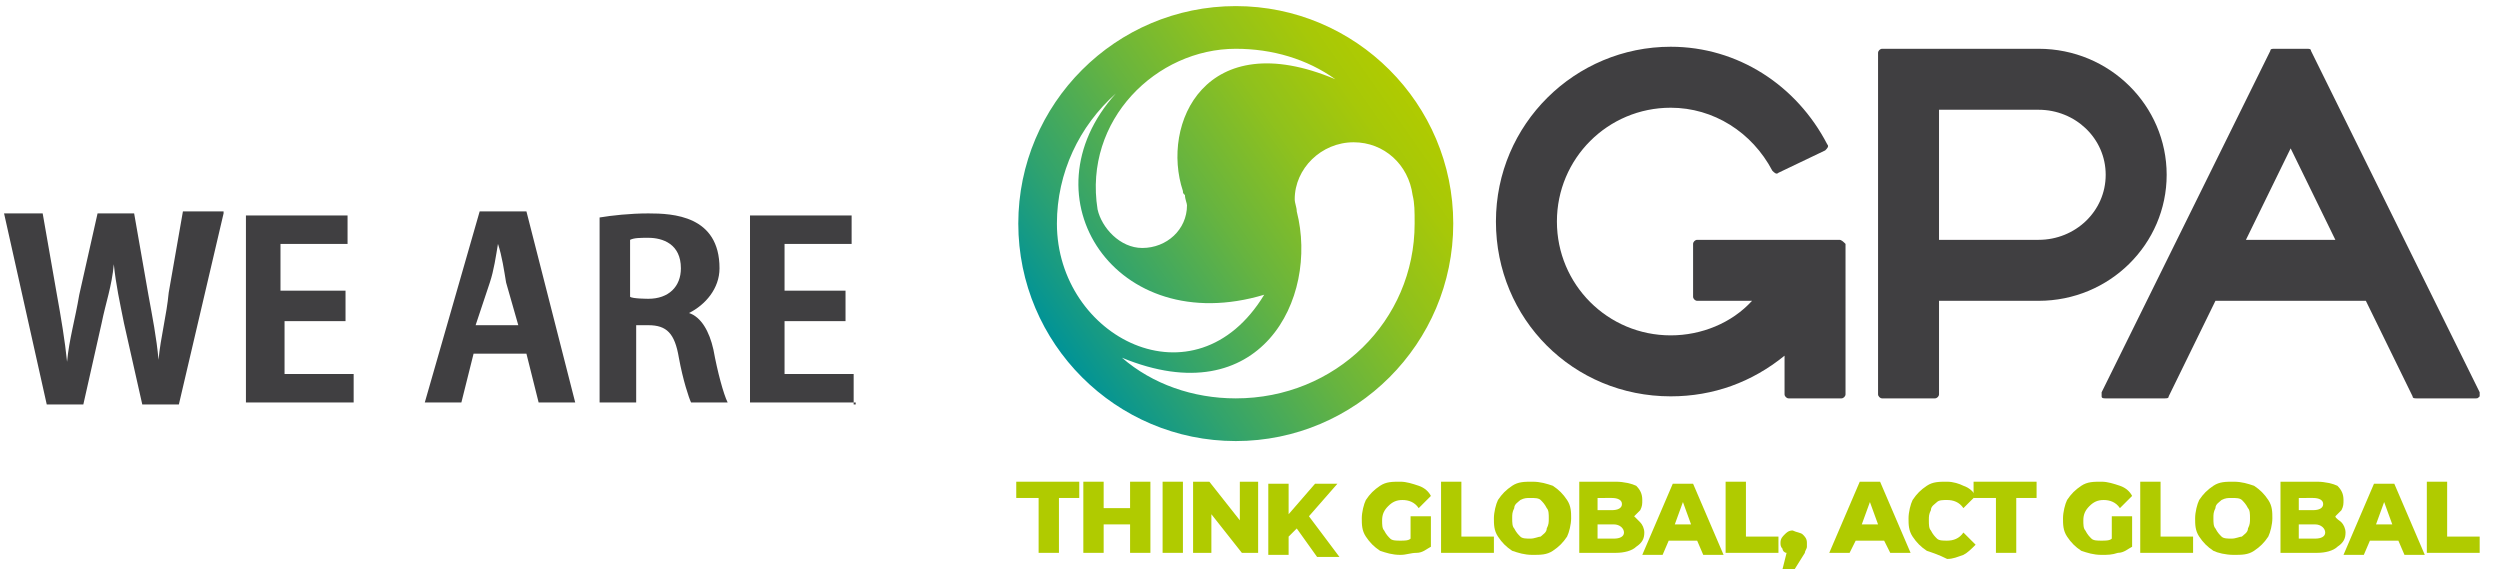
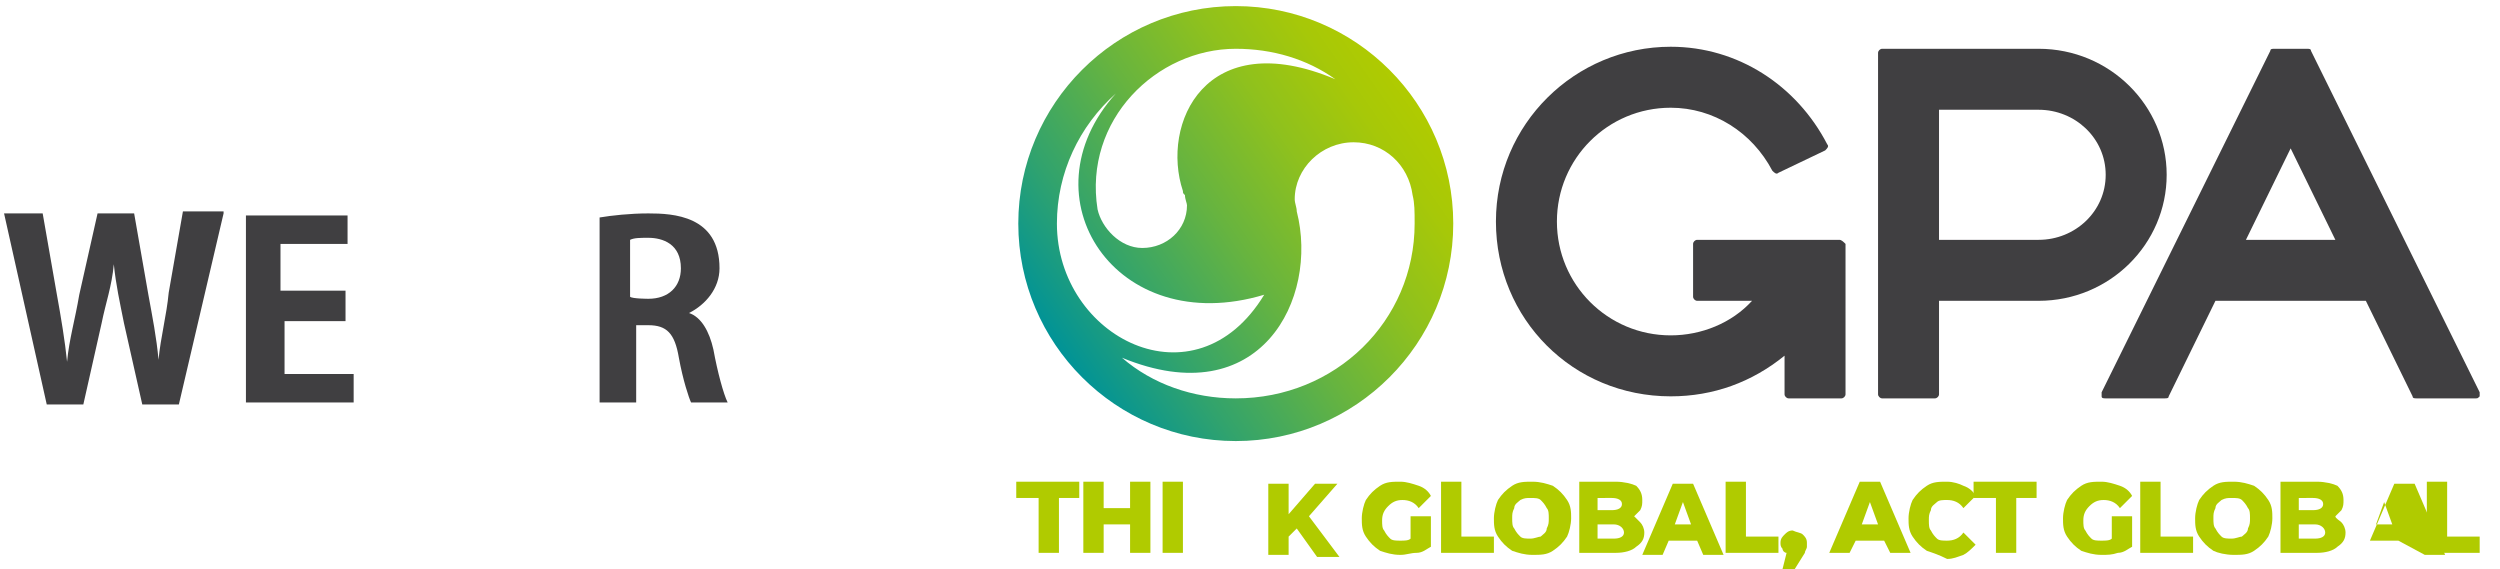
<svg xmlns="http://www.w3.org/2000/svg" version="1.1" id="レイヤー_1" x="0px" y="0px" viewBox="0 0 123 28" style="enable-background:new 0 0 123 28;" xml:space="preserve">
  <style type="text/css">
	.st0{enable-background:new    ;}
	.st1{fill:#403F41;}
	.st2{fill:url(#SVGID_1_);}
	.st3{fill:#B0CB00;}
</style>
  <g>
    <g class="st0">
      <path class="st1" d="M11,10.5l-2.2,9.4H7l-0.9-4c-0.2-1-0.4-1.9-0.5-2.9l0,0c-0.1,1.1-0.4,1.9-0.6,2.9l-0.9,4H2.3l-2.1-9.4h1.9    l0.7,4c0.2,1.1,0.4,2.3,0.5,3.3l0,0c0.1-1.1,0.4-2.1,0.6-3.3l0.9-4h1.8l0.7,4c0.2,1.1,0.4,2.1,0.5,3.2l0,0    c0.1-1.1,0.4-2.2,0.5-3.3l0.7-4H11V10.5z" />
      <path class="st1" d="M17.3,19.8h-5.2v-9.2h5V12h-3.3v2.3H17v1.5h-3v2.6h3.4V19.8z" />
-       <path class="st1" d="M28.3,19.8h-1.8l-0.6-2.4h-2.6l-0.6,2.4h-1.8l2.7-9.4h2.3L28.3,19.8z M25.5,16l-0.6-2.1    c-0.1-0.6-0.2-1.3-0.4-1.9l0,0c-0.1,0.6-0.2,1.3-0.4,1.9L23.4,16H25.5z" />
      <path class="st1" d="M33.9,15.4c0.6,0.2,1,0.9,1.2,1.8c0.2,1.1,0.5,2.2,0.7,2.6H34c-0.1-0.2-0.4-1.1-0.6-2.2    c-0.2-1.2-0.6-1.6-1.5-1.6h-0.6v3.8h-1.8v-9.1c0.6-0.1,1.5-0.2,2.4-0.2c1.2,0,3.5,0.1,3.5,2.7C35.4,14.2,34.7,15,33.9,15.4    L33.9,15.4z M31.9,14.7c1,0,1.6-0.6,1.6-1.5c0-1.2-0.9-1.5-1.6-1.5c-0.4,0-0.7,0-0.9,0.1v2.8C31.1,14.7,31.9,14.7,31.9,14.7z" />
-       <path class="st1" d="M42.1,19.8h-5.2v-9.2h5V12h-3.3v2.3h3v1.5h-3v2.6H42v1.5H42.1z" />
    </g>
  </g>
  <g>
    <g>
      <linearGradient id="SVGID_1_" gradientUnits="userSpaceOnUse" x1="52.017" y1="17.155" x2="69.553" y2="4.877">
        <stop offset="0" style="stop-color:#009397" />
        <stop offset="0.212" style="stop-color:#31A36D" />
        <stop offset="0.478" style="stop-color:#67B43F" />
        <stop offset="0.707" style="stop-color:#8FC11D" />
        <stop offset="0.889" style="stop-color:#A7C808" />
        <stop offset="1" style="stop-color:#B0CB00" />
      </linearGradient>
      <path class="st2" d="M60.8,0.3c-5.9,0-10.7,4.8-10.7,10.7c0,5.9,4.8,10.7,10.7,10.7S71.5,16.9,71.5,11C71.5,5.1,66.7,0.3,60.8,0.3    z M60.8,2.4c1.8,0,3.5,0.5,4.9,1.5c-6.4-2.7-8.6,2.2-7.5,5.5c0,0.1,0,0.1,0.1,0.2c0,0,0,0,0,0c0,0,0,0,0,0c0,0.2,0.1,0.4,0.1,0.5    c0,1.2-1,2.1-2.2,2.1c-1.1,0-2-1-2.2-1.9C53.3,5.9,56.9,2.4,60.8,2.4z M52,11c0-2.5,1.1-4.8,2.9-6.4c-4.6,5.1,0,12.1,7.3,9.9    C58.8,20.1,52,16.6,52,11z M60.8,19.6c-2.1,0-4.1-0.7-5.6-2c6.8,2.8,9.7-2.9,8.6-7.2c0-0.2-0.1-0.4-0.1-0.6c0-1.5,1.3-2.8,2.9-2.8    c1.5,0,2.7,1.1,2.9,2.6c0.1,0.4,0.1,0.8,0.1,1.4C69.6,15.8,65.7,19.6,60.8,19.6z" />
      <g>
        <path class="st1" d="M90.5,11.8h-7c-0.1,0-0.2,0.1-0.2,0.2v2.6c0,0.1,0.1,0.2,0.2,0.2h2.7c-1,1.1-2.5,1.7-4,1.7     c-3.1,0-5.6-2.5-5.6-5.6s2.5-5.6,5.6-5.6c2.1,0,4,1.2,5,3.1c0.1,0.1,0.2,0.2,0.3,0.1l2.3-1.1c0.1-0.1,0.2-0.2,0.1-0.3     c-1.5-2.9-4.4-4.8-7.7-4.8c-4.7,0-8.6,3.8-8.6,8.6s3.8,8.6,8.6,8.6c2.1,0,4-0.7,5.6-2v1.9c0,0.1,0.1,0.2,0.2,0.2h2.6     c0.1,0,0.2-0.1,0.2-0.2V12C90.7,11.9,90.6,11.8,90.5,11.8z" />
        <path class="st1" d="M106.6,8.6c0-3.4-2.8-6.2-6.3-6.2h-7.7c-0.1,0-0.2,0.1-0.2,0.2v16.8c0,0.1,0.1,0.2,0.2,0.2h2.6     c0.1,0,0.2-0.1,0.2-0.2v-4.6h4.9C103.8,14.8,106.6,12,106.6,8.6z M100.3,11.8h-4.9V5.4h4.9c1.8,0,3.3,1.4,3.3,3.2     S102.1,11.8,100.3,11.8z" />
        <path class="st1" d="M122,19.3l-8.3-16.8c0-0.1-0.1-0.1-0.2-0.1h-1.6c-0.1,0-0.2,0-0.2,0.1l-8.3,16.8c0,0.1,0,0.1,0,0.2     c0,0.1,0.1,0.1,0.2,0.1h2.9c0.1,0,0.2,0,0.2-0.1l2.3-4.7h7.4l2.3,4.7c0,0.1,0.1,0.1,0.2,0.1h2.9c0.1,0,0.1,0,0.2-0.1     C122,19.4,122,19.4,122,19.3z M110.5,11.8l2.2-4.5l2.2,4.5H110.5z" />
      </g>
    </g>
    <g>
      <path class="st3" d="M51.1,24.5h-1.1v-0.8h3.1v0.8h-1v2.7h-1V24.5z" />
      <path class="st3" d="M56.6,23.7v3.5h-1v-1.4h-1.3v1.4h-1v-3.5h1V25h1.3v-1.3H56.6z" />
      <path class="st3" d="M57.2,23.7h1v3.5h-1V23.7z" />
-       <path class="st3" d="M61.9,23.7v3.5h-0.8l-1.5-1.9v1.9h-0.9v-3.5h0.8l1.5,1.9v-1.9H61.9z" />
      <path class="st3" d="M63.8,26l-0.4,0.4v0.9h-1v-3.5h1v1.5l1.3-1.5h1.1l-1.4,1.6l1.5,2h-1.1L63.8,26z" />
      <path class="st3" d="M69.5,25.4h0.9v1.5c-0.2,0.1-0.4,0.3-0.7,0.3s-0.5,0.1-0.8,0.1c-0.4,0-0.7-0.1-1-0.2    c-0.3-0.2-0.5-0.4-0.7-0.7c-0.2-0.3-0.2-0.6-0.2-0.9s0.1-0.7,0.2-0.9c0.2-0.3,0.4-0.5,0.7-0.7c0.3-0.2,0.6-0.2,1-0.2    c0.3,0,0.6,0.1,0.9,0.2c0.3,0.1,0.5,0.3,0.6,0.5l-0.6,0.6c-0.2-0.3-0.5-0.4-0.8-0.4c-0.3,0-0.5,0.1-0.7,0.3    c-0.2,0.2-0.3,0.4-0.3,0.7c0,0.2,0,0.4,0.1,0.5c0.1,0.2,0.2,0.3,0.3,0.4c0.1,0.1,0.3,0.1,0.5,0.1c0.2,0,0.4,0,0.5-0.1V25.4z" />
      <path class="st3" d="M70.9,23.7h1v2.7h1.6v0.8h-2.6V23.7z" />
      <path class="st3" d="M74.4,27.1c-0.3-0.2-0.5-0.4-0.7-0.7c-0.2-0.3-0.2-0.6-0.2-0.9s0.1-0.7,0.2-0.9c0.2-0.3,0.4-0.5,0.7-0.7    c0.3-0.2,0.6-0.2,1-0.2c0.4,0,0.7,0.1,1,0.2c0.3,0.2,0.5,0.4,0.7,0.7c0.2,0.3,0.2,0.6,0.2,0.9s-0.1,0.7-0.2,0.9    c-0.2,0.3-0.4,0.5-0.7,0.7c-0.3,0.2-0.6,0.2-1,0.2C75,27.3,74.7,27.2,74.4,27.1z M75.8,26.4c0.1-0.1,0.3-0.2,0.3-0.4    c0.1-0.2,0.1-0.3,0.1-0.5c0-0.2,0-0.4-0.1-0.5c-0.1-0.2-0.2-0.3-0.3-0.4c-0.1-0.1-0.3-0.1-0.5-0.1c-0.2,0-0.3,0-0.5,0.1    c-0.1,0.1-0.3,0.2-0.3,0.4c-0.1,0.2-0.1,0.3-0.1,0.5c0,0.2,0,0.4,0.1,0.5c0.1,0.2,0.2,0.3,0.3,0.4c0.1,0.1,0.3,0.1,0.5,0.1    C75.5,26.5,75.7,26.4,75.8,26.4z" />
      <path class="st3" d="M80.7,25.7c0.1,0.1,0.2,0.3,0.2,0.5c0,0.3-0.1,0.5-0.4,0.7c-0.2,0.2-0.6,0.3-1,0.3h-1.8v-3.5h1.8    c0.4,0,0.8,0.1,1,0.2c0.2,0.2,0.3,0.4,0.3,0.7c0,0.2,0,0.3-0.1,0.5c-0.1,0.1-0.2,0.2-0.3,0.3C80.5,25.5,80.6,25.6,80.7,25.7z     M78.6,24.4v0.7h0.7c0.3,0,0.5-0.1,0.5-0.3c0-0.2-0.2-0.3-0.5-0.3H78.6z M79.9,26.2c0-0.2-0.2-0.4-0.5-0.4h-0.8v0.7h0.8    C79.7,26.5,79.9,26.4,79.9,26.2z" />
      <path class="st3" d="M83.5,26.6h-1.4l-0.3,0.7h-1l1.5-3.5h1l1.5,3.5h-1L83.5,26.6z M83.2,25.8l-0.4-1.1l-0.4,1.1H83.2z" />
      <path class="st3" d="M84.9,23.7h1v2.7h1.6v0.8h-2.6V23.7z" />
      <path class="st3" d="M88.7,26.3c0.1,0.1,0.2,0.2,0.2,0.4c0,0.1,0,0.2,0,0.2c0,0.1-0.1,0.2-0.1,0.3L88.3,28h-0.6l0.2-0.8    c-0.1,0-0.2-0.1-0.2-0.2c-0.1-0.1-0.1-0.2-0.1-0.3c0-0.2,0.1-0.3,0.2-0.4c0.1-0.1,0.2-0.2,0.4-0.2C88.4,26.2,88.6,26.2,88.7,26.3z    " />
      <path class="st3" d="M92.7,26.6h-1.4L91,27.2h-1l1.5-3.5h1l1.5,3.5h-1L92.7,26.6z M92.4,25.8L92,24.7l-0.4,1.1H92.4z" />
      <path class="st3" d="M94.8,27.1c-0.3-0.2-0.5-0.4-0.7-0.7c-0.2-0.3-0.2-0.6-0.2-0.9s0.1-0.7,0.2-0.9c0.2-0.3,0.4-0.5,0.7-0.7    c0.3-0.2,0.6-0.2,1-0.2c0.3,0,0.6,0.1,0.8,0.2c0.3,0.1,0.5,0.3,0.6,0.5l-0.6,0.6c-0.2-0.3-0.5-0.4-0.8-0.4c-0.2,0-0.4,0-0.5,0.1    c-0.1,0.1-0.3,0.2-0.3,0.4c-0.1,0.2-0.1,0.3-0.1,0.5c0,0.2,0,0.4,0.1,0.5c0.1,0.2,0.2,0.3,0.3,0.4c0.1,0.1,0.3,0.1,0.5,0.1    c0.3,0,0.6-0.1,0.8-0.4l0.6,0.6c-0.2,0.2-0.4,0.4-0.6,0.5c-0.3,0.1-0.5,0.2-0.8,0.2C95.4,27.3,95.1,27.2,94.8,27.1z" />
      <path class="st3" d="M98.2,24.5h-1.1v-0.8h3.1v0.8h-1v2.7h-1V24.5z" />
      <path class="st3" d="M104,25.4h0.9v1.5c-0.2,0.1-0.4,0.3-0.7,0.3c-0.3,0.1-0.5,0.1-0.8,0.1c-0.4,0-0.7-0.1-1-0.2    c-0.3-0.2-0.5-0.4-0.7-0.7c-0.2-0.3-0.2-0.6-0.2-0.9s0.1-0.7,0.2-0.9c0.2-0.3,0.4-0.5,0.7-0.7c0.3-0.2,0.6-0.2,1-0.2    c0.3,0,0.6,0.1,0.9,0.2c0.3,0.1,0.5,0.3,0.6,0.5l-0.6,0.6c-0.2-0.3-0.5-0.4-0.8-0.4c-0.3,0-0.5,0.1-0.7,0.3    c-0.2,0.2-0.3,0.4-0.3,0.7c0,0.2,0,0.4,0.1,0.5c0.1,0.2,0.2,0.3,0.3,0.4c0.1,0.1,0.3,0.1,0.5,0.1c0.2,0,0.4,0,0.5-0.1V25.4z" />
      <path class="st3" d="M105.3,23.7h1v2.7h1.6v0.8h-2.6V23.7z" />
      <path class="st3" d="M108.9,27.1c-0.3-0.2-0.5-0.4-0.7-0.7c-0.2-0.3-0.2-0.6-0.2-0.9s0.1-0.7,0.2-0.9c0.2-0.3,0.4-0.5,0.7-0.7    c0.3-0.2,0.6-0.2,1-0.2s0.7,0.1,1,0.2c0.3,0.2,0.5,0.4,0.7,0.7c0.2,0.3,0.2,0.6,0.2,0.9s-0.1,0.7-0.2,0.9    c-0.2,0.3-0.4,0.5-0.7,0.7c-0.3,0.2-0.6,0.2-1,0.2S109.1,27.2,108.9,27.1z M110.3,26.4c0.1-0.1,0.3-0.2,0.3-0.4    c0.1-0.2,0.1-0.3,0.1-0.5c0-0.2,0-0.4-0.1-0.5c-0.1-0.2-0.2-0.3-0.3-0.4c-0.1-0.1-0.3-0.1-0.5-0.1c-0.2,0-0.3,0-0.5,0.1    c-0.1,0.1-0.3,0.2-0.3,0.4c-0.1,0.2-0.1,0.3-0.1,0.5c0,0.2,0,0.4,0.1,0.5c0.1,0.2,0.2,0.3,0.3,0.4c0.1,0.1,0.3,0.1,0.5,0.1    C110,26.5,110.2,26.4,110.3,26.4z" />
      <path class="st3" d="M115.2,25.7c0.1,0.1,0.2,0.3,0.2,0.5c0,0.3-0.1,0.5-0.4,0.7c-0.2,0.2-0.6,0.3-1,0.3h-1.8v-3.5h1.8    c0.4,0,0.8,0.1,1,0.2c0.2,0.2,0.3,0.4,0.3,0.7c0,0.2,0,0.3-0.1,0.5c-0.1,0.1-0.2,0.2-0.3,0.3C114.9,25.5,115.1,25.6,115.2,25.7z     M113.1,24.4v0.7h0.7c0.3,0,0.5-0.1,0.5-0.3c0-0.2-0.2-0.3-0.5-0.3H113.1z M114.4,26.2c0-0.2-0.2-0.4-0.5-0.4h-0.8v0.7h0.8    C114.2,26.5,114.4,26.4,114.4,26.2z" />
-       <path class="st3" d="M118,26.6h-1.4l-0.3,0.7h-1l1.5-3.5h1l1.5,3.5h-1L118,26.6z M117.7,25.8l-0.4-1.1l-0.4,1.1H117.7z" />
+       <path class="st3" d="M118,26.6h-1.4l-0.3,0.7l1.5-3.5h1l1.5,3.5h-1L118,26.6z M117.7,25.8l-0.4-1.1l-0.4,1.1H117.7z" />
      <path class="st3" d="M119.4,23.7h1v2.7h1.6v0.8h-2.6V23.7z" />
    </g>
  </g>
</svg>